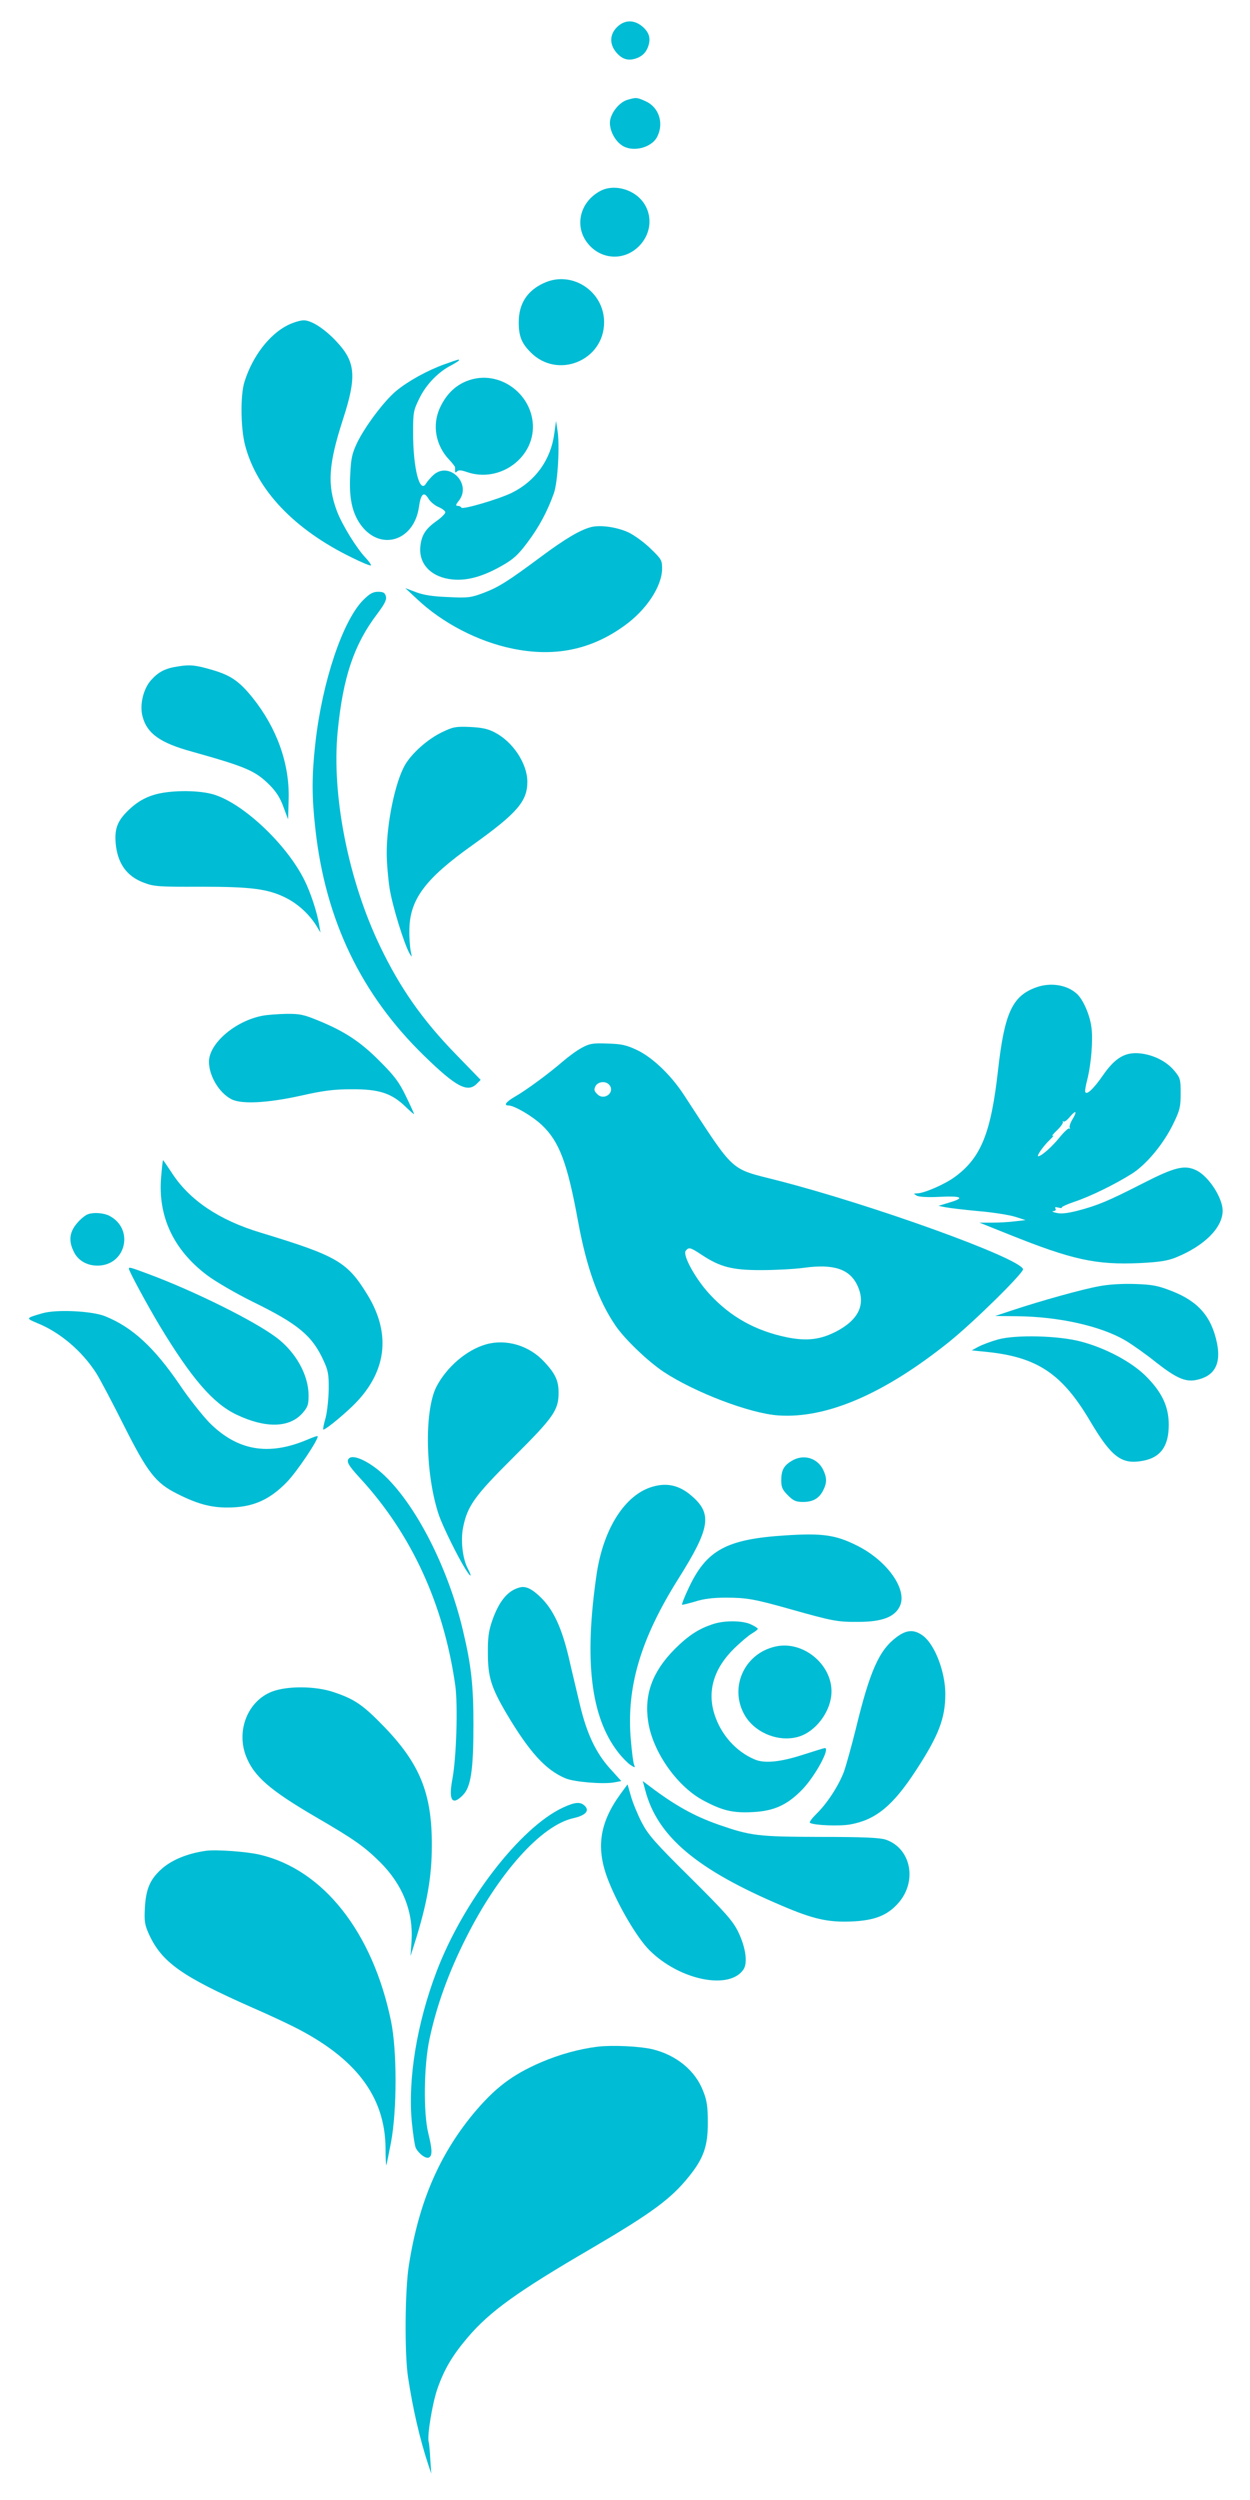
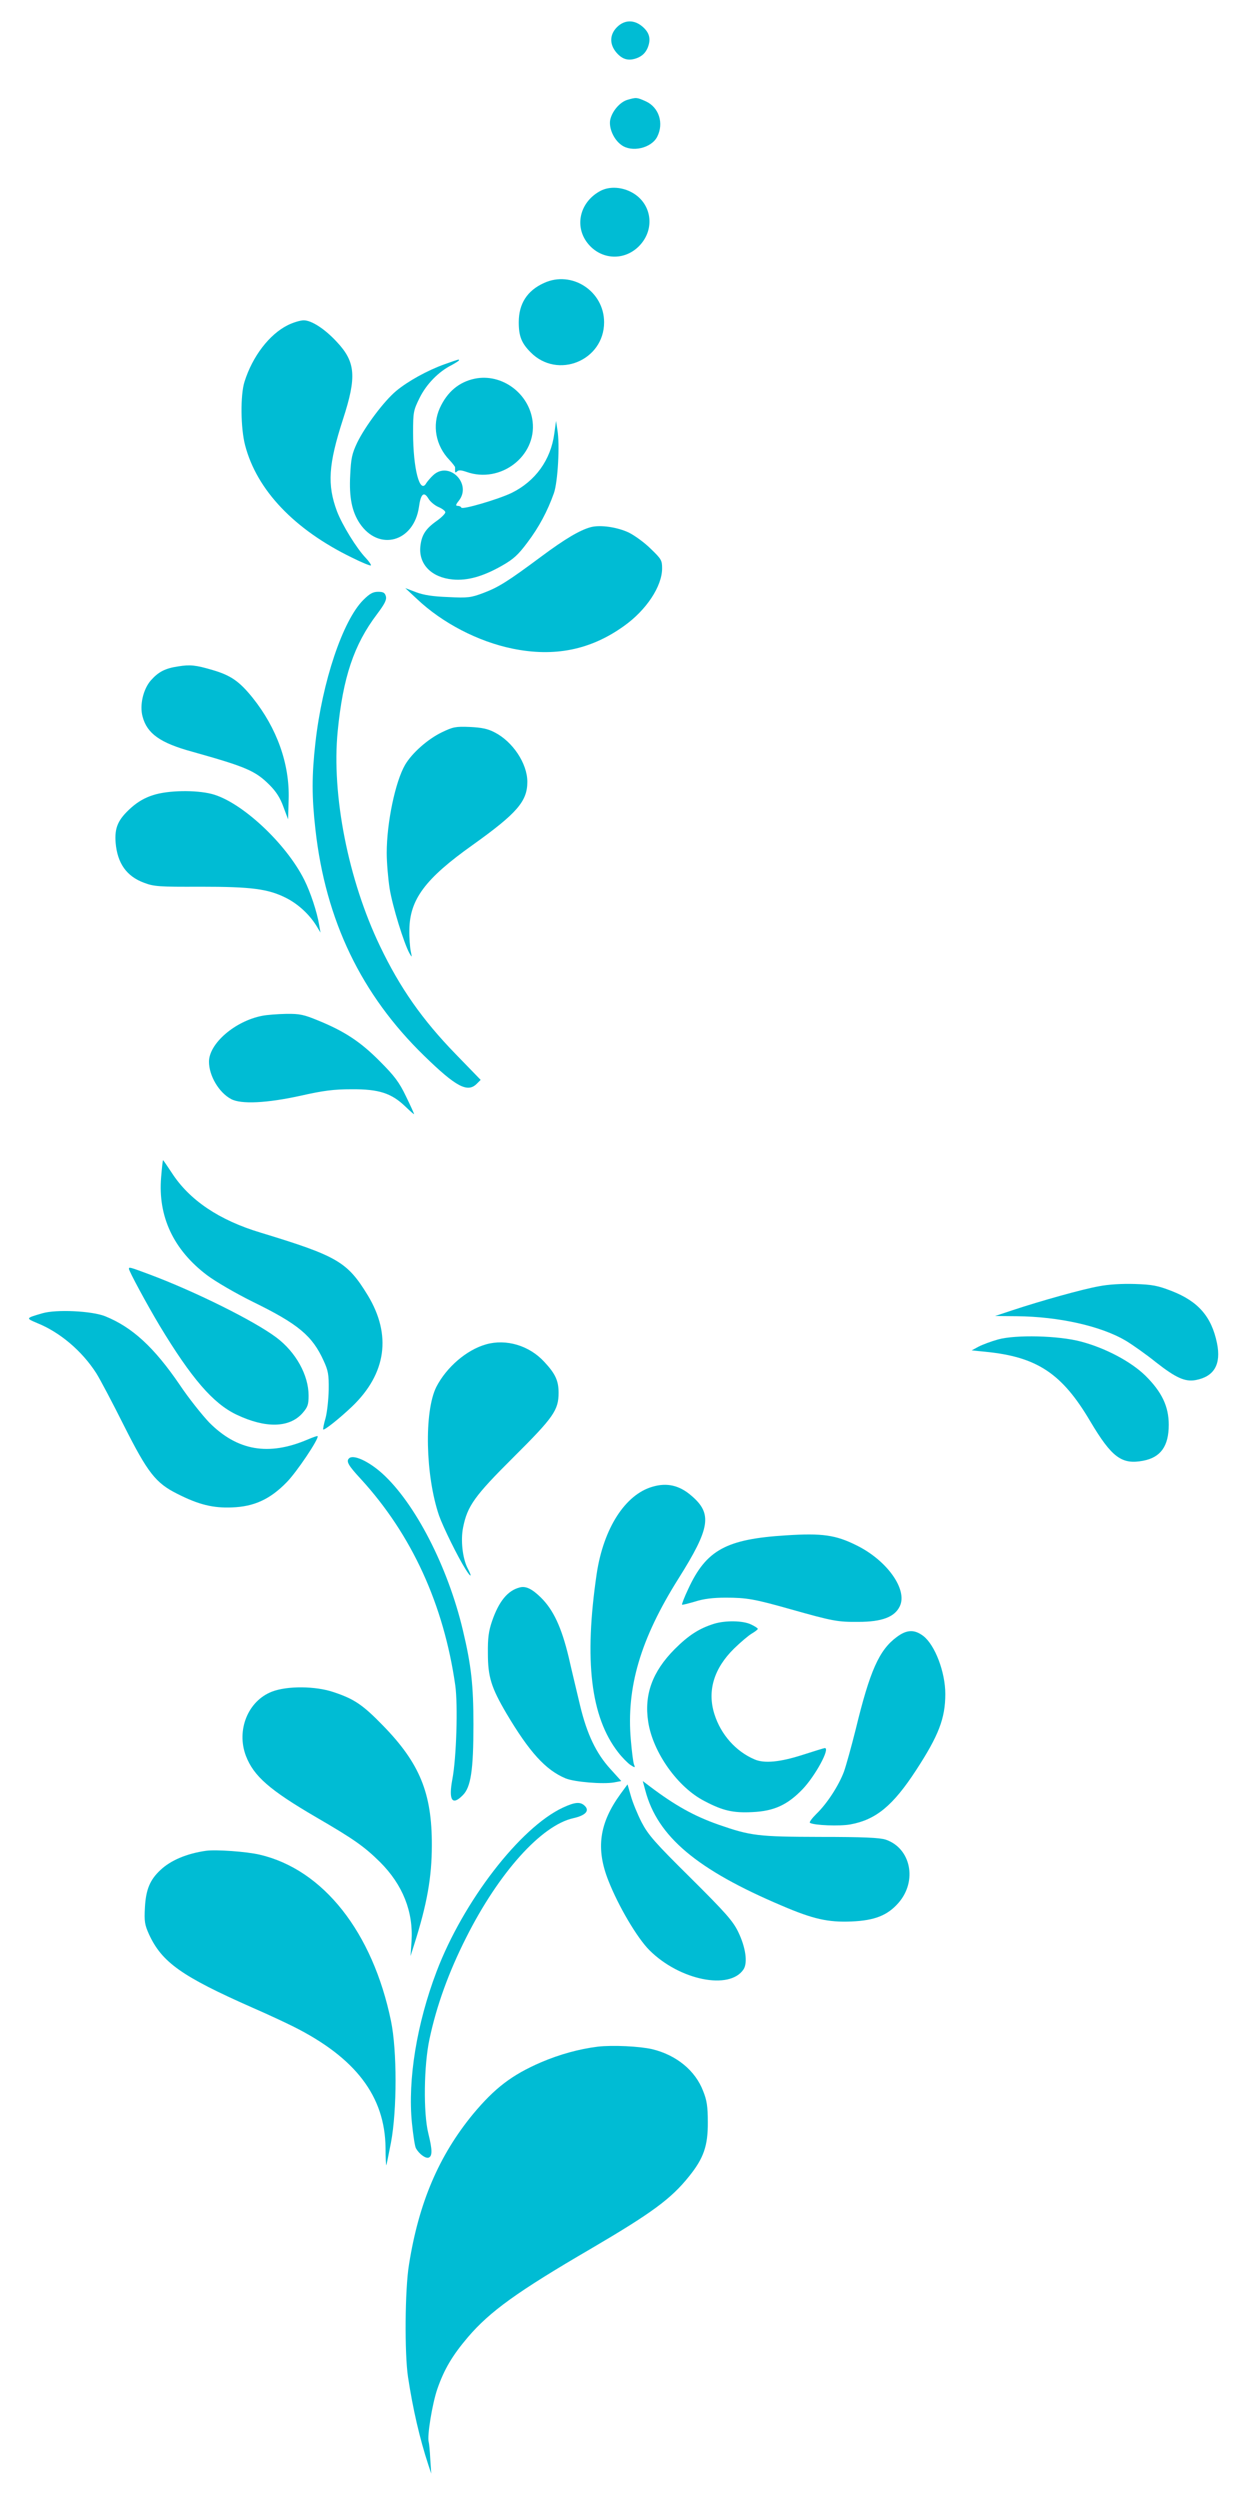
<svg xmlns="http://www.w3.org/2000/svg" version="1.0" width="640pt" height="1280pt" viewBox="0 0 640 1280" preserveAspectRatio="xMidYMid meet">
  <g transform="translate(0,1280) scale(0.1,-0.1)" fill="#00bcd4" stroke="none">
    <path d="M3159 12661 c-38 -38 -39 -87 -4 -129 32 -38 65 -46 110 -28 25 11 40 26 51 51 18 45 10 78 -28 110 -42 35 -91 34 -129 -4z" />
    <path d="M3213 12289 c-39 -11 -80 -59 -89 -104 -7 -41 18 -99 57 -127 53 -40 154 -17 184 42 35 69 9 150 -58 181 -47 21 -49 21 -94 8z" />
    <path d="M3075 11823 c-101 -53 -134 -170 -74 -258 65 -94 190 -106 270 -26 88 88 66 227 -44 280 -51 25 -110 26 -152 4z" />
    <path d="M2785 11351 c-86 -39 -129 -106 -129 -201 0 -71 14 -107 61 -154 138 -140 376 -42 376 154 0 159 -165 267 -308 201z" />
    <path d="M1473 11135 c-94 -47 -180 -159 -221 -289 -22 -68 -20 -239 3 -326 60 -230 253 -432 547 -575 50 -25 94 -43 97 -40 2 3 -9 20 -26 38 -47 49 -121 169 -148 240 -50 135 -44 238 31 470 71 218 65 294 -32 397 -61 66 -129 110 -169 110 -17 0 -54 -11 -82 -25z" />
    <path d="M2276 10935 c-89 -32 -188 -87 -248 -137 -62 -52 -158 -180 -199 -264 -27 -57 -32 -81 -36 -168 -6 -113 9 -186 49 -246 98 -145 277 -95 303 84 9 67 25 82 48 44 9 -16 33 -36 52 -44 19 -8 35 -20 35 -27 0 -7 -20 -27 -44 -44 -58 -41 -78 -73 -84 -133 -8 -90 58 -157 166 -167 75 -7 154 15 251 70 60 34 84 56 131 119 59 78 103 160 136 253 20 57 31 248 18 323 l-7 47 -9 -65 c-18 -135 -97 -244 -219 -304 -69 -33 -253 -87 -257 -75 -2 5 -10 9 -19 9 -11 0 -10 6 6 26 69 87 -50 206 -131 131 -14 -13 -29 -31 -35 -40 -33 -61 -68 72 -68 258 0 105 2 114 33 177 35 71 97 135 165 169 20 11 37 22 37 24 0 6 5 8 -74 -20z" />
    <path d="M2430 10861 c-80 -17 -140 -67 -178 -150 -40 -88 -22 -192 49 -266 15 -16 28 -33 29 -37 0 -5 0 -13 0 -20 0 -8 3 -9 11 -1 7 7 21 6 47 -3 174 -62 360 80 339 258 -17 144 -158 248 -297 219z" />
    <path d="M3025 10101 c-56 -15 -132 -60 -253 -150 -171 -127 -218 -157 -297 -187 -64 -24 -79 -26 -180 -21 -79 3 -125 10 -165 25 l-55 21 60 -56 c130 -123 313 -218 489 -254 214 -44 400 -7 571 116 114 81 195 203 195 295 0 41 -4 48 -58 100 -31 31 -82 68 -112 83 -59 28 -146 41 -195 28z" />
    <path d="M1860 9728 c-105 -105 -210 -418 -245 -730 -19 -168 -19 -278 0 -445 52 -466 235 -846 557 -1159 163 -159 222 -190 269 -143 l20 20 -128 132 c-171 176 -285 339 -387 552 -163 339 -249 776 -217 1101 27 276 83 443 201 599 39 52 50 73 46 91 -5 19 -13 24 -40 24 -26 0 -43 -9 -76 -42z" />
    <path d="M912 9388 c-67 -10 -101 -28 -140 -72 -39 -45 -58 -127 -42 -185 23 -87 90 -135 255 -180 274 -77 322 -97 395 -170 34 -34 55 -67 71 -112 l24 -64 3 104 c5 180 -60 363 -185 519 -67 83 -111 114 -203 141 -88 26 -116 29 -178 19z" />
    <path d="M2263 9051 c-73 -35 -154 -107 -189 -167 -50 -86 -94 -296 -94 -451 0 -49 7 -131 15 -183 15 -92 73 -279 101 -330 14 -24 14 -24 7 10 -4 19 -8 69 -7 110 2 155 81 261 323 433 228 163 281 224 281 324 0 94 -75 206 -167 253 -36 19 -67 25 -128 28 -72 3 -86 0 -142 -27z" />
    <path d="M784 8729 c-42 -13 -78 -34 -112 -64 -68 -61 -86 -102 -80 -180 9 -105 56 -172 146 -205 50 -19 77 -21 288 -20 263 0 347 -11 440 -58 62 -32 117 -83 154 -142 l21 -35 -7 40 c-11 66 -44 166 -76 230 -94 188 -323 401 -474 440 -82 21 -224 19 -300 -6z" />
-     <path d="M5306 7745 c-123 -44 -163 -131 -196 -424 -36 -322 -87 -448 -220 -546 -51 -38 -159 -85 -194 -85 -20 -1 -20 -1 -2 -12 12 -6 54 -9 112 -6 116 6 138 -4 58 -28 l-59 -18 35 -7 c19 -4 96 -13 170 -20 74 -6 159 -20 188 -29 l53 -17 -53 -6 c-29 -4 -82 -7 -118 -7 l-65 0 150 -60 c326 -131 447 -157 671 -147 101 5 143 12 185 29 147 60 239 153 239 240 -1 65 -69 171 -131 204 -62 32 -112 20 -280 -66 -178 -91 -230 -112 -332 -139 -52 -13 -84 -17 -108 -11 -19 4 -26 8 -16 9 11 1 15 6 11 13 -5 8 0 9 15 5 13 -3 20 -3 17 0 -3 3 26 17 65 30 81 27 206 88 295 144 75 48 163 154 213 259 32 66 36 84 36 152 0 70 -2 79 -31 114 -38 47 -102 81 -171 90 -79 10 -131 -19 -194 -109 -49 -71 -84 -104 -92 -89 -3 4 1 31 9 61 21 82 31 207 22 272 -8 63 -43 143 -75 171 -50 46 -134 59 -207 33z m185 -676 c-11 -18 -17 -37 -14 -43 3 -6 3 -8 -2 -4 -4 4 -27 -17 -51 -47 -40 -49 -93 -95 -108 -95 -11 0 27 54 59 84 16 15 23 25 15 21 -8 -4 1 8 20 26 19 18 34 38 32 44 -2 5 -1 7 3 3 4 -4 19 7 32 23 32 38 40 31 14 -12z" />
    <path d="M1342 7599 c-139 -27 -272 -142 -272 -235 0 -72 51 -158 113 -191 51 -28 184 -21 357 17 115 26 169 33 260 33 140 1 204 -20 275 -88 25 -24 45 -42 45 -39 0 3 -19 45 -42 92 -34 71 -59 104 -133 178 -98 99 -179 153 -316 209 -73 30 -94 35 -164 34 -44 -1 -99 -5 -123 -10z" />
-     <path d="M2980 7436 c-25 -13 -70 -46 -100 -72 -72 -62 -183 -144 -242 -178 -47 -27 -61 -46 -35 -46 30 0 122 -54 171 -100 90 -85 131 -194 186 -495 43 -235 104 -405 192 -533 47 -69 165 -182 246 -236 159 -105 441 -213 587 -223 247 -17 542 110 875 377 128 103 383 355 378 372 -19 58 -773 330 -1257 454 -249 64 -213 31 -480 439 -66 101 -160 191 -240 229 -55 26 -80 31 -151 33 -74 3 -91 0 -130 -21z m140 -191 c31 -38 -27 -83 -62 -47 -16 16 -18 23 -9 41 13 24 53 28 71 6z m473 -870 c94 -62 155 -78 302 -78 72 0 171 5 222 12 153 21 235 -7 274 -93 43 -95 5 -174 -111 -234 -82 -42 -151 -49 -251 -29 -160 33 -288 104 -395 220 -72 77 -141 202 -123 223 16 20 23 18 82 -21z" />
    <path d="M825 6773 c-17 -201 63 -372 235 -502 44 -33 147 -93 234 -136 233 -114 305 -174 363 -302 23 -50 27 -70 26 -148 -1 -49 -8 -115 -16 -145 -9 -30 -14 -57 -12 -59 6 -5 84 57 148 118 175 168 203 366 80 569 -105 172 -155 201 -549 321 -213 64 -365 167 -455 307 -23 35 -43 64 -44 64 -2 0 -6 -39 -10 -87z" />
-     <path d="M450 6583 c-23 -9 -60 -45 -76 -75 -19 -36 -18 -72 3 -115 21 -46 67 -73 122 -73 146 0 190 188 61 255 -29 15 -81 19 -110 8z" />
    <path d="M660 6304 c0 -12 93 -184 157 -291 163 -270 274 -399 394 -456 149 -71 271 -68 338 8 27 31 31 44 31 90 0 104 -65 222 -165 297 -113 85 -415 235 -647 322 -102 38 -108 40 -108 30z" />
    <path d="M5625 6214 c-84 -15 -295 -74 -443 -123 l-87 -29 110 -1 c218 -2 434 -51 560 -126 33 -20 103 -69 155 -111 101 -79 148 -100 202 -90 95 18 131 81 109 189 -28 136 -96 214 -232 267 -72 28 -99 33 -189 36 -66 2 -135 -2 -185 -12z" />
    <path d="M217 6076 c-86 -25 -86 -25 -27 -50 117 -47 230 -143 303 -257 19 -30 83 -151 142 -269 121 -240 162 -293 272 -348 110 -56 184 -74 281 -70 112 4 194 41 279 128 51 51 169 227 159 237 -2 2 -24 -6 -50 -17 -201 -86 -361 -58 -505 87 -36 38 -105 124 -151 193 -131 192 -243 295 -382 351 -68 27 -249 36 -321 15z" />
    <path d="M5110 5942 c-36 -10 -81 -27 -100 -37 l-35 -19 70 -7 c264 -26 392 -110 537 -356 110 -185 161 -223 271 -202 90 17 131 75 131 184 0 94 -35 168 -120 252 -74 72 -204 141 -329 174 -115 31 -335 36 -425 11z" />
    <path d="M2489 5917 c-100 -28 -203 -117 -255 -218 -63 -126 -56 -454 14 -659 21 -59 95 -210 136 -275 28 -45 35 -41 10 6 -26 51 -36 144 -23 208 22 111 59 162 259 361 204 203 230 240 230 329 0 61 -16 97 -73 158 -77 84 -195 119 -298 90z" />
    <path d="M1787 5333 c-16 -15 -3 -37 60 -105 261 -285 425 -643 484 -1057 14 -101 6 -371 -15 -481 -20 -107 -1 -137 53 -82 42 41 55 129 55 362 0 201 -11 303 -54 483 -77 326 -245 651 -413 803 -70 63 -149 99 -170 77z" />
-     <path d="M4053 5320 c-40 -24 -53 -48 -53 -100 0 -34 6 -48 34 -76 28 -28 41 -34 78 -34 50 0 82 18 103 60 19 37 19 64 0 104 -30 62 -102 83 -162 46z" />
    <path d="M3341 5188 c-140 -40 -251 -213 -286 -446 -65 -443 -31 -733 110 -914 20 -26 48 -54 62 -64 25 -16 26 -16 19 2 -4 10 -11 66 -16 124 -24 270 49 518 244 828 163 259 174 332 66 424 -61 53 -125 68 -199 46z" />
    <path d="M4025 4939 c-307 -19 -409 -75 -501 -274 -20 -42 -34 -79 -32 -81 2 -2 32 6 67 16 43 14 92 20 156 20 108 0 148 -7 335 -60 213 -60 239 -65 345 -64 121 0 186 25 212 80 41 85 -65 235 -222 312 -106 53 -176 63 -360 51z" />
    <path d="M2660 4672 c-61 -16 -106 -71 -141 -173 -17 -50 -22 -86 -21 -164 0 -121 17 -175 95 -308 117 -197 200 -289 302 -332 45 -19 193 -31 249 -21 l37 7 -56 62 c-73 80 -120 179 -155 325 -15 64 -42 175 -58 246 -37 155 -79 244 -143 307 -46 45 -78 60 -109 51z" />
    <path d="M3655 4486 c-76 -24 -130 -59 -201 -130 -114 -115 -157 -233 -135 -373 24 -155 151 -335 289 -405 93 -49 146 -61 244 -56 110 5 179 36 257 117 65 68 143 211 114 211 -3 0 -55 -16 -114 -35 -115 -37 -196 -45 -246 -23 -96 41 -172 127 -205 231 -38 119 -3 235 101 337 33 32 73 66 90 76 17 10 31 21 31 24 0 4 -16 14 -35 23 -42 20 -132 21 -190 3z" />
    <path d="M4592 4419 c-91 -67 -138 -173 -211 -474 -22 -88 -49 -185 -60 -216 -28 -74 -88 -165 -141 -216 -23 -23 -38 -43 -33 -46 21 -13 153 -18 207 -8 131 24 218 96 336 277 116 178 150 266 150 391 0 112 -53 251 -113 297 -45 34 -84 33 -135 -5z" />
-     <path d="M3967 4369 c-161 -38 -236 -217 -151 -356 56 -90 179 -136 279 -103 80 27 151 118 161 208 17 150 -140 287 -289 251z" />
    <path d="M1393 4139 c-123 -47 -184 -197 -134 -329 40 -104 121 -175 361 -315 191 -111 245 -149 326 -229 116 -116 171 -254 161 -406 l-5 -75 19 60 c65 204 90 343 90 507 1 267 -62 420 -250 613 -103 106 -147 136 -252 171 -93 32 -238 33 -316 3z" />
    <path d="M3304 3633 c62 -236 264 -406 701 -591 159 -68 235 -85 355 -80 118 5 184 31 240 95 98 112 64 280 -65 324 -30 10 -114 14 -335 14 -320 1 -355 5 -522 63 -125 44 -223 99 -350 195 l-37 28 13 -48z" />
    <path d="M3177 3615 c-109 -150 -127 -280 -62 -444 51 -130 147 -293 210 -356 154 -154 411 -206 482 -98 22 34 11 113 -28 193 -27 55 -64 97 -243 275 -184 182 -217 220 -251 285 -21 41 -46 102 -55 135 l-17 59 -36 -49z" />
-     <path d="M2882 3545 c-219 -102 -511 -481 -647 -840 -101 -266 -148 -553 -126 -774 6 -61 15 -119 20 -129 16 -30 50 -55 66 -49 19 8 19 39 -2 124 -26 105 -23 348 6 483 36 170 98 342 188 520 167 332 385 575 549 611 62 14 84 38 58 63 -22 22 -50 20 -112 -9z" />
+     <path d="M2882 3545 c-219 -102 -511 -481 -647 -840 -101 -266 -148 -553 -126 -774 6 -61 15 -119 20 -129 16 -30 50 -55 66 -49 19 8 19 39 -2 124 -26 105 -23 348 6 483 36 170 98 342 188 520 167 332 385 575 549 611 62 14 84 38 58 63 -22 22 -50 20 -112 -9" />
    <path d="M1055 3324 c-99 -14 -181 -49 -233 -98 -54 -50 -75 -100 -80 -192 -4 -72 -1 -89 21 -138 66 -143 167 -215 529 -375 76 -33 170 -77 210 -97 319 -160 469 -357 472 -621 0 -50 2 -90 4 -89 1 2 12 55 24 117 31 167 31 470 0 621 -94 456 -347 776 -672 852 -68 16 -223 27 -275 20z" />
    <path d="M3060 2321 c-95 -12 -194 -39 -290 -80 -150 -65 -237 -132 -348 -265 -175 -213 -278 -454 -328 -771 -21 -127 -23 -456 -5 -575 25 -165 60 -316 104 -450 l15 -45 -5 75 c-2 41 -6 81 -8 87 -9 29 18 195 44 271 35 101 77 172 157 266 112 131 251 232 632 454 310 182 408 254 500 369 75 93 97 157 96 278 0 80 -5 112 -24 159 -40 105 -137 184 -260 214 -64 15 -203 22 -280 13z" />
  </g>
</svg>